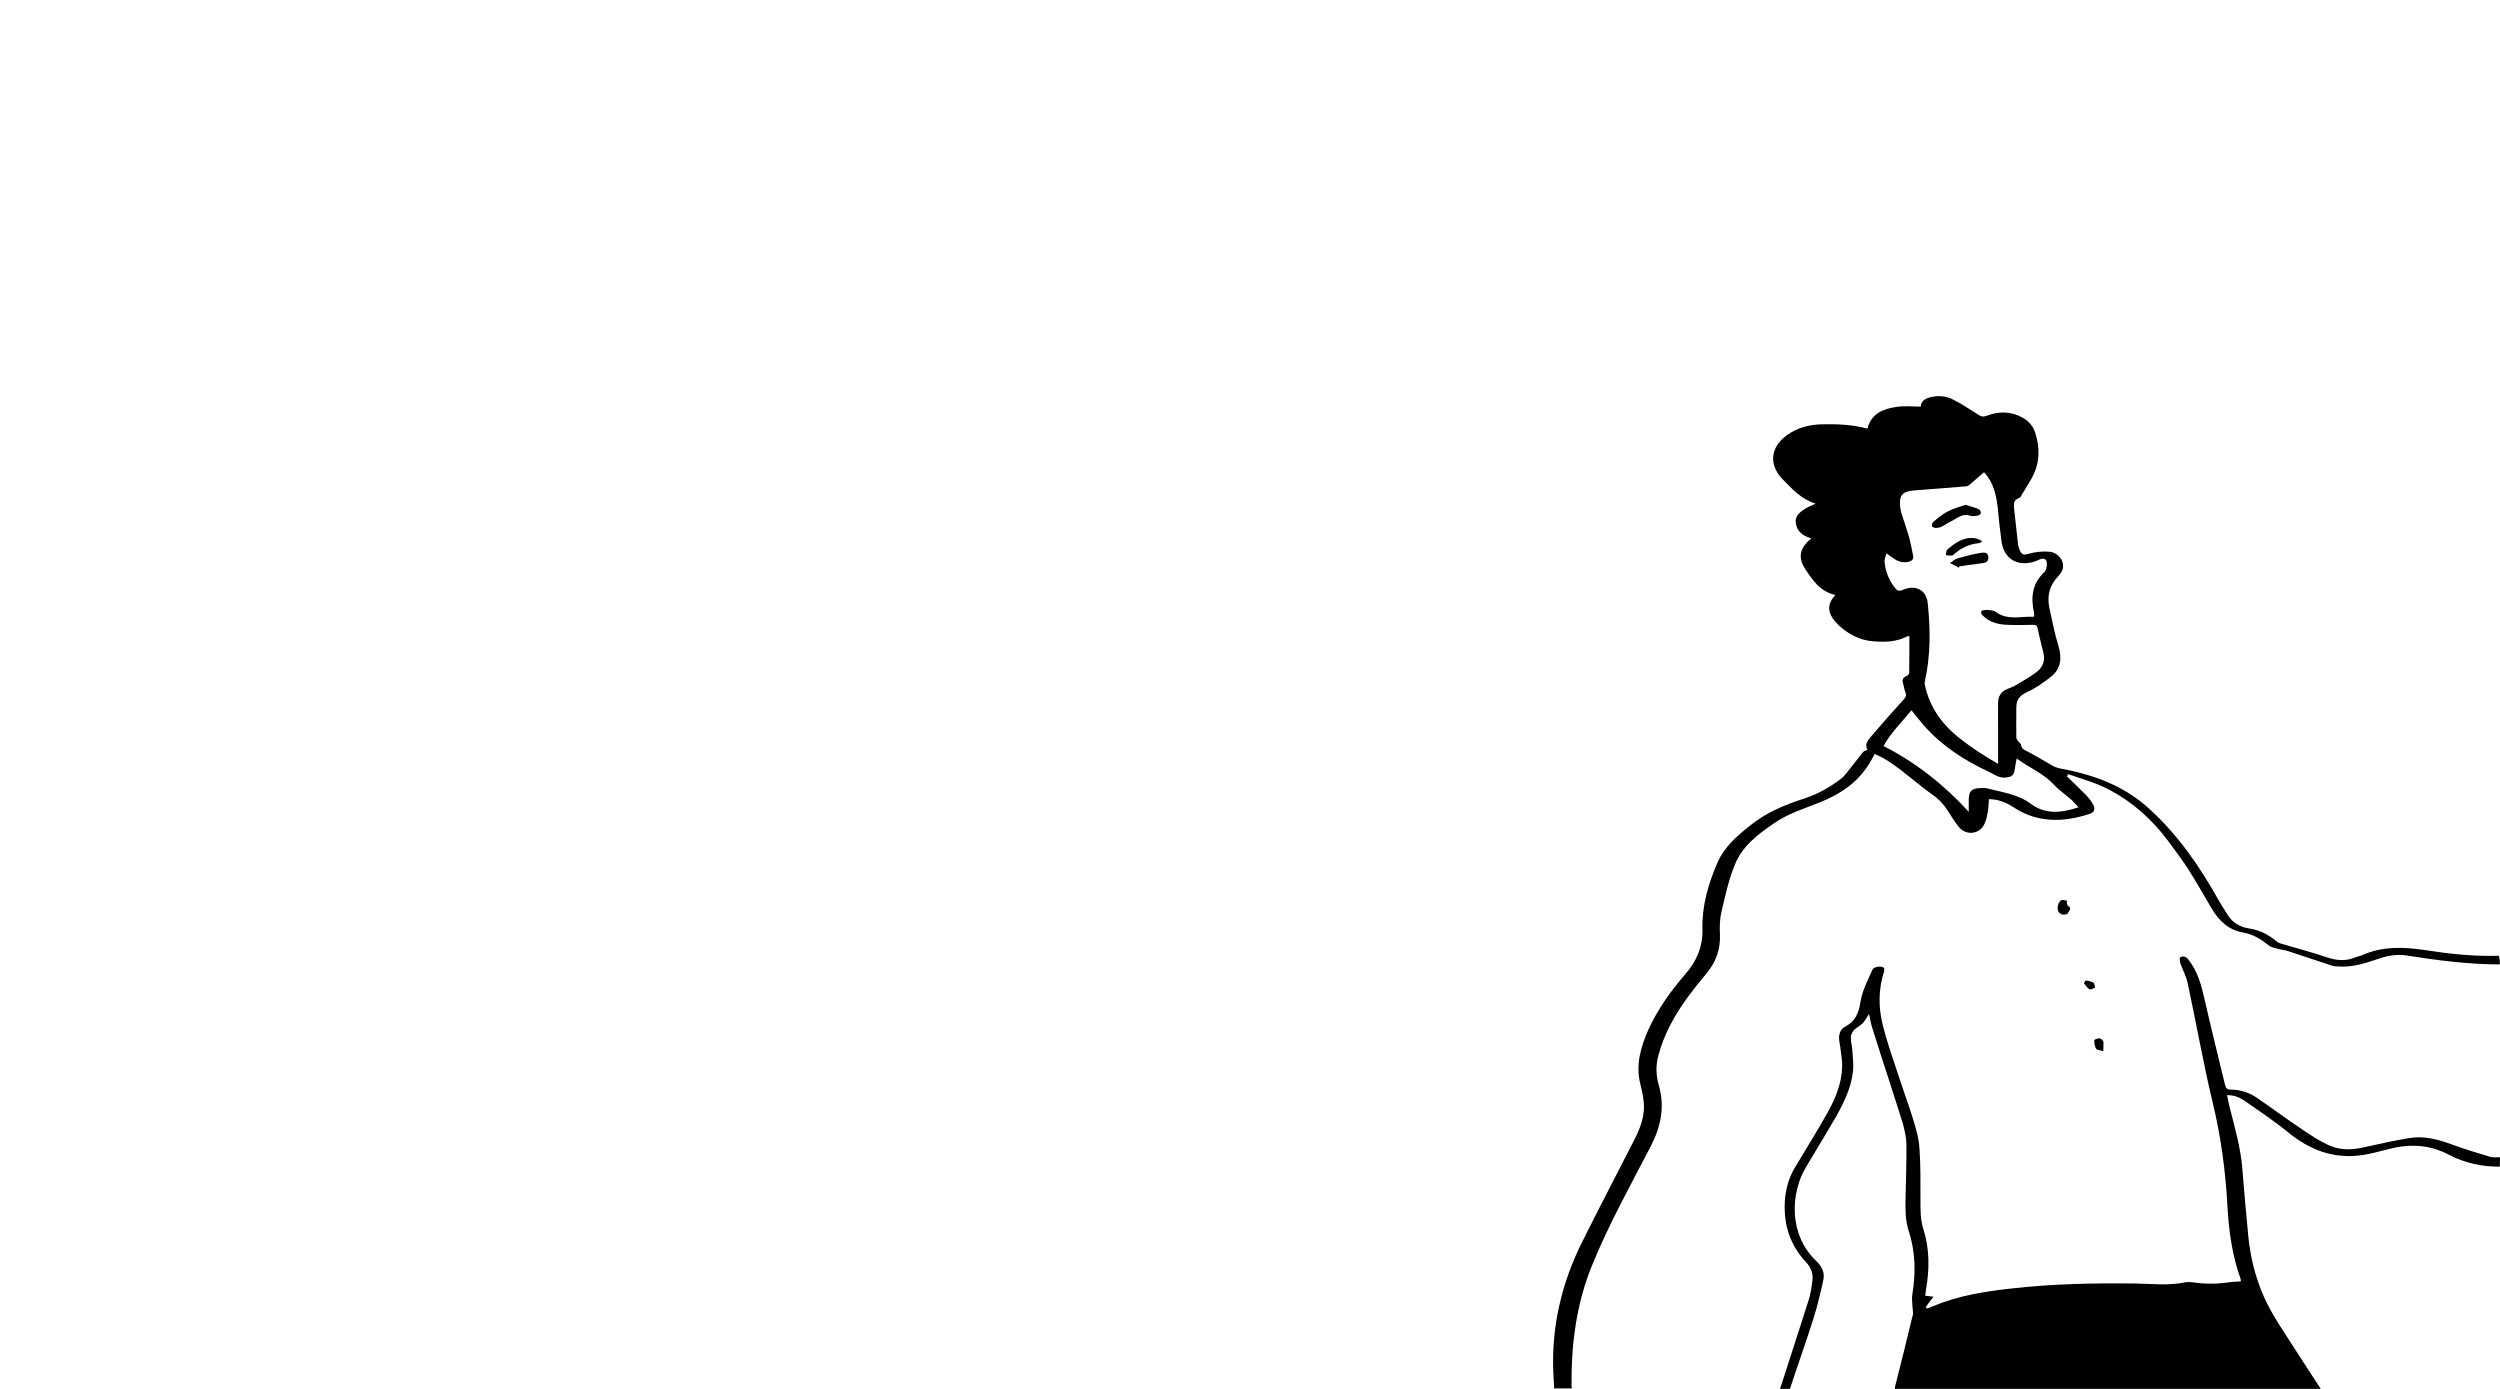
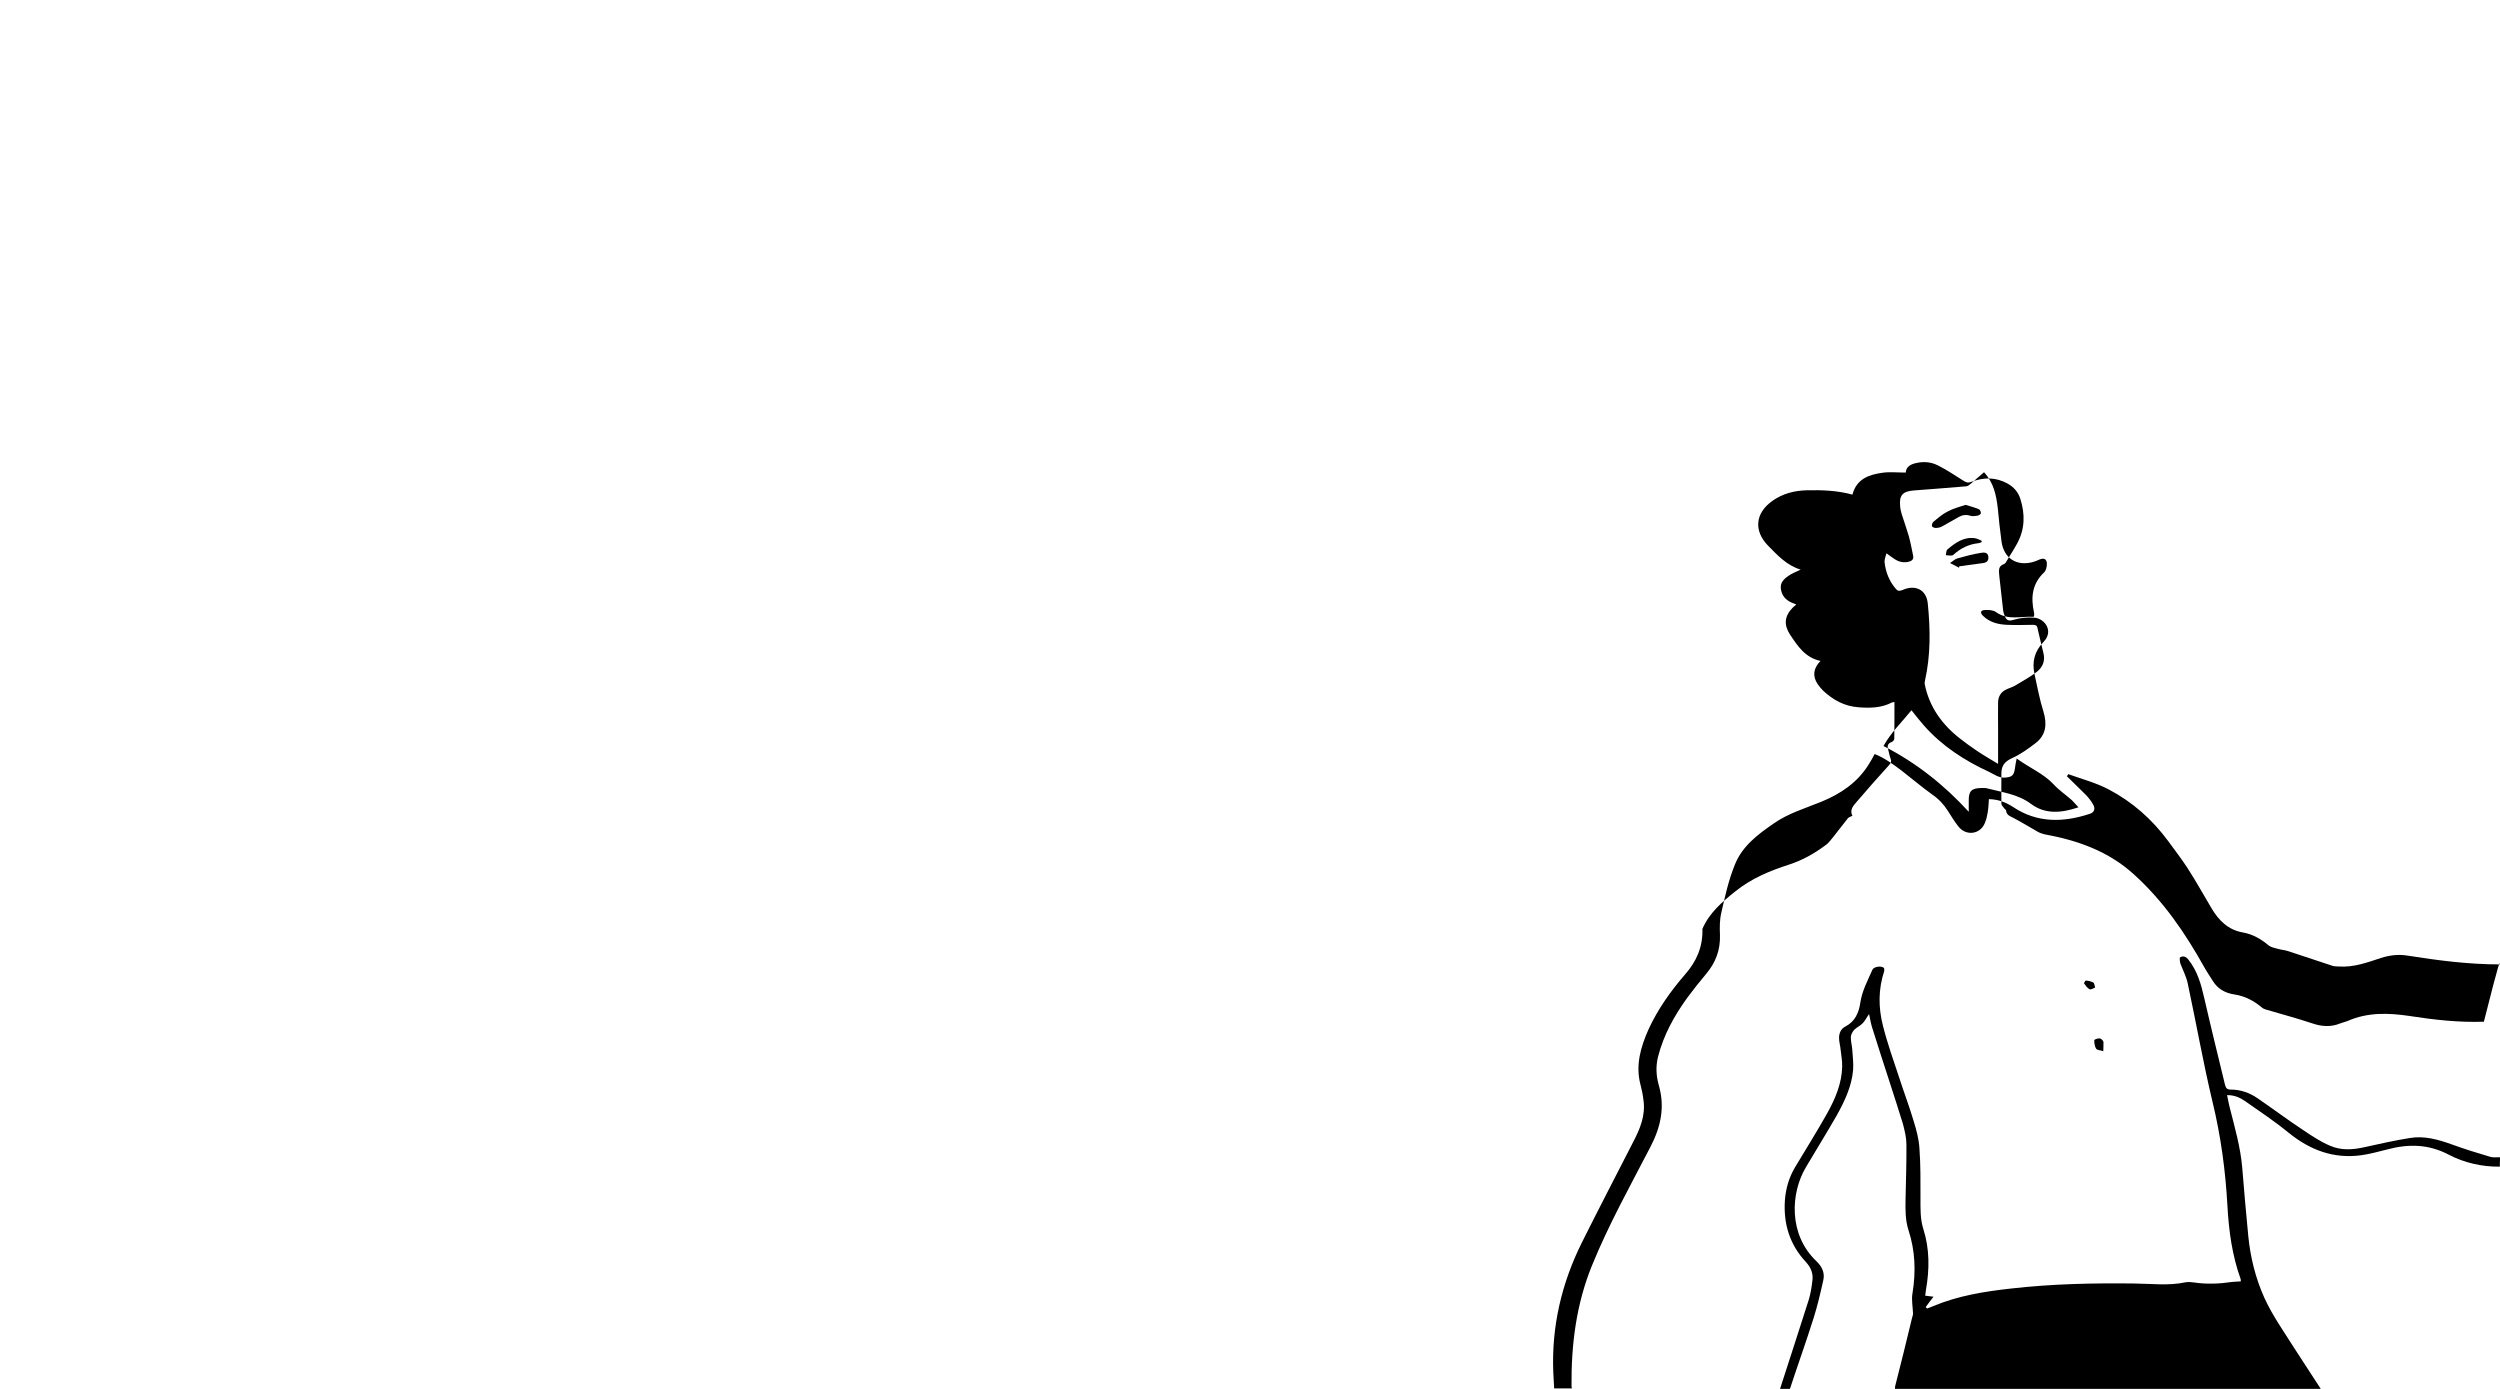
<svg xmlns="http://www.w3.org/2000/svg" version="1.1" id="Layer_1" x="0px" y="0px" viewBox="0 0 1440 800" style="enable-background:new 0 0 1440 800;" xml:space="preserve">
  <g>
-     <path d="M1439.9,555.5c-18,0-35.7-2.3-53.4-5.1c-5.1-0.8-10.1-0.2-15.1,1.4c-7.9,2.6-15.7,5.5-24.2,4.9c-1.1-0.1-2.4,0-3.4-0.3   c-8.6-2.8-17.1-5.7-25.7-8.5c-2-0.7-4.2-0.8-6.2-1.4c-1.7-0.5-3.7-0.8-5.1-1.9c-4.4-3.7-9.2-6.5-14.9-7.5   c-8.5-1.5-13.9-6.9-18.1-14c-4.5-7.6-8.8-15.3-13.6-22.8c-3.5-5.4-7.5-10.6-11.3-15.8c-9.2-12.5-20.6-22.6-34.3-29.8   c-7.2-3.8-15.5-6-23.3-8.8c-0.2,0.5-0.5,0.8-0.8,1.2c3.6,3.6,7.4,7.1,11,10.8c1.7,1.8,3.3,3.8,4.4,6c1.1,2.3,0.1,4.2-2.3,4.9   c-15.3,5-30.2,5.3-44.1-4c-4.3-2.8-8.7-4.4-13.9-4.5c-0.2,2.5-0.2,5.1-0.7,7.7c-0.3,2-0.8,4.1-1.6,6c-2.7,6.7-10.9,7.7-15.3,2   c-2.2-2.8-4.1-5.9-6-8.9c-2.4-3.8-5.3-6.9-9.1-9.5c-6.1-4.4-11.9-9.3-17.8-13.9c-4.8-3.6-9.6-7.1-15.3-9.4c-1.1,2.2-2.2,4-3.3,5.8   c-6.5,10.6-16.2,17.1-27.4,21.7c-9.3,3.8-19,6.6-27.4,12.5c-9.2,6.3-18.2,13.1-22.4,23.7c-3.6,8.8-5.7,18.3-7.8,27.6   c-1,4.2-1,8.6-0.8,12.9c0.3,8.7-2.5,16-8,22.5c-3.7,4.4-7.4,9.1-10.9,13.8c-7.5,10.4-13.6,21.4-16.8,34c-1.4,5.7-1,11.1,0.5,16.4   c3.6,12.6,1.1,23.9-4.8,35.3c-11.7,22.6-24.1,44.8-33.7,68.4c-9.1,22.3-12,45.6-11.8,69.4c0,0.5,0.1,0.9,0.2,1.4   c-3.4,0-6.8,0-10.2,0c-0.2-3.1-0.3-6-0.5-9.1c-1.1-26.5,4.8-51.5,16.5-75c9.6-19.2,19.5-38.3,29.3-57.4c4.1-7.8,7.5-15.7,6.1-24.8   c-0.3-2.8-0.9-5.5-1.6-8.3c-3.1-11.4,0-22,4.6-32.3c5.3-11.5,12.6-21.8,20.9-31.4c6.7-7.6,10.4-16,10.1-26.4   c-0.3-13.4,3.4-25.9,8.6-38c4-9.2,11.3-15.5,19-21.6c9.3-7.5,20-11.9,31.2-15.5c7.6-2.5,14.3-6.3,20.6-11c1.7-1.1,2.9-2.8,4.3-4.5   c2.9-3.6,5.8-7.5,8.7-11.1c0.6-0.7,1.6-0.9,2.6-1.4c-1.8-3.4,0.6-5.9,2.4-8c6.1-7.2,12.3-14.1,18.7-21.2c1.1-1.2,1.5-2.2,0.9-3.7   c-0.7-1.7-0.9-3.5-1.4-5.2c-0.7-2.2-0.2-3.6,2-4.4c0.7-0.2,1.5-1.2,1.5-1.9c0.1-6.9,0.1-13.9,0.1-21.1c-0.7,0.1-1,0-1.4,0.2   c-6.1,3.2-12.6,3.3-19.2,2.8c-8.3-0.6-14.7-4.2-20.5-9.6c-1.1-1.1-2.2-2.4-3.1-3.7c-3.1-4.6-2.6-9.1,1.6-13.4   c-8.8-1.9-13.1-8.5-17.5-15.1c-3.7-5.7-3.3-10.6,1.4-15.5c0.6-0.6,1.2-1.1,2.2-1.9c-1.1-0.5-1.9-0.8-2.7-1.1   c-3.5-1.5-5.7-4.1-6.2-7.8c-0.6-3.5,1.7-5.8,4.2-7.5c2-1.5,4.5-2.4,7.2-3.7c-8-2.4-13.4-8.3-18.8-13.8c-8.4-8.6-7.4-18.8,2.5-25.8   c5.9-4.2,12.6-5.9,19.7-6.1c8.8-0.2,17.7,0.1,26.4,2.5c2.4-9.1,9.5-11.5,17.3-12.6c4.3-0.6,8.8-0.1,13.4-0.1   c0.2-3.5,3.1-4.9,6.1-5.5c4.3-1,8.6-0.6,12.5,1.4c5,2.5,9.7,5.7,14.5,8.7c1.7,1.1,2.8,1.5,4.8,0.7c7.1-2.7,14.1-2.7,20.9,1.1   c3.5,2,6,4.9,7.2,8.7c2.8,8.8,2.7,17.4-1.8,25.7c-1.9,3.5-4.1,6.8-6.1,10.2c-0.3,0.7-0.9,1.5-1.5,1.7c-3.6,1.2-2.9,4.1-2.7,6.9   c0.8,6.6,1.4,13.1,2.2,19.7c0.1,1.2,0.6,2.4,1,3.5c1,2.3,2.2,2.9,5,2c3.8-1.1,8.1-1.6,12.2-1.2c5.8,0.6,11.1,7.7,5.1,13.9   c-5.2,5.4-6.8,11.5-5.2,18.7s2.9,14.4,5.1,21.4c2.2,7.2,1.6,13.6-4.6,18.3c-4.3,3.3-8.8,6.5-13.7,8.7c-4.1,1.9-5.9,4.4-5.9,8.6   c0,5.9-0.1,11.7,0,17.5c0,0.9,0.9,1.7,1.5,2.5c0.3,0.6,1.1,0.9,1.2,1.4c0.2,2.7,2.3,3.3,4.2,4.3c4.8,2.5,9.3,5.3,13.9,7.9   c1.2,0.7,2.6,1.2,3.8,1.5c19.2,3.5,37,9.7,51.8,23.2c16.9,15.3,29.4,33.6,40.4,53.3c1.5,2.7,3.3,5.3,4.9,7.9   c2.8,4.6,7.1,7.1,12.5,7.9c6,0.9,11.2,3.6,15.8,7.5c0.7,0.6,1.6,1,2.4,1.2c8.8,2.6,17.8,5,26.5,7.9c5.5,1.9,10.8,2.3,16.2,0.1   c1.5-0.6,3.1-0.9,4.5-1.5c11.5-5,23.3-4.6,35.5-2.8c14.1,2.2,28.4,3.8,42.8,3.3C1439.9,552.1,1439.9,553.8,1439.9,555.5z    M1142.8,272c-2.6,2.3-5.1,4.4-7.6,6.6c-0.8,0.7-1.7,1.4-2.5,1.5c-10.1,0.9-20.3,1.6-30.3,2.4c-6.5,0.5-8.6,2.8-7.9,9.3   c0.1,1.5,0.5,2.9,0.9,4.4c1.4,4.2,2.8,8.4,4.1,12.7c1,3.7,1.7,7.5,2.5,11.3c0.3,1.8-0.6,2.8-2.3,3.3c-3.1,0.8-6,0.2-8.6-1.6   c-1.4-0.9-2.7-1.9-4.5-3.2c-0.5,1.9-1.2,3.5-1.1,5c0.6,5.8,2.7,11.1,6.6,15.6c1,1.2,2,1.2,3.6,0.6c7.5-3.4,13.9-0.3,14.7,7.7   c1.5,14.8,1.7,29.7-1.6,44.4c-0.1,0.7-0.3,1.4-0.2,1.9c2.6,13.2,10,23.5,20.6,31.7c3.1,2.4,6.1,4.6,9.4,6.8   c3.8,2.6,7.9,4.9,12.3,7.6c0-7.2,0-13.8,0-20.3c0-5.1-0.1-10.2,0-15.3c0.1-3.2,1.6-5.8,4.6-7.2c1.8-0.9,3.7-1.4,5.4-2.4   c4.2-2.5,8.5-4.9,12.3-7.8c3.3-2.6,5-6.3,3.8-10.9c-1.1-4.8-2.4-9.5-3.4-14.3c-0.3-1.7-1.2-1.9-2.8-1.9c-4.9,0.1-9.8,0.2-14.7,0   c-5.1-0.2-10.1-1.4-13.9-5.2c-1.7-1.7-1.5-3.1,0.8-3.3c2.2-0.2,5,0,6.6,1.1c7,5.1,14.7,2.3,21.8,2.8c0.2-0.7,0.3-0.9,0.3-1   c0-0.5,0-0.9-0.1-1.4c-1.9-8.7-1.2-16.6,5.8-23.2c1.1-1,1.6-3.2,1.6-4.9c0-2.8-1.7-3.6-4.3-2.5c-1.2,0.6-2.6,1.1-4,1.5   c-9.3,2.4-16.4-2.3-17.8-11.7c-0.9-6.6-1.6-13.1-2.2-19.6C1149.8,285.1,1148.4,278.1,1142.8,272z M1161.6,436.9   c-0.5,2.4-0.8,4-1,5.7c-0.6,4.1-1.7,5-5.8,5.3c-3.5,0.2-6-1.8-8.9-3.2c-14.3-6.6-27.2-14.9-37.7-26.8c-2.5-2.8-4.8-5.8-7.2-8.8   c-5.4,6.7-11.8,12.8-16.1,20.6c19,9.7,35,22.5,49.1,37.9c0-1.8,0-4,0-6.2c-0.1-5.7,1.5-7.4,7.2-7.5c1.1,0,2.3-0.1,3.4,0.2   c8.7,2.3,17.7,3.3,25.2,8.9c8.1,6.1,17.4,5.4,27.4,2c-1.5-1.6-2.6-2.9-3.8-4.1c-3.5-3.1-7.5-5.8-10.6-9.2   C1177,445.5,1168.8,442.2,1161.6,436.9z" />
+     <path d="M1439.9,555.5c-18,0-35.7-2.3-53.4-5.1c-5.1-0.8-10.1-0.2-15.1,1.4c-7.9,2.6-15.7,5.5-24.2,4.9c-1.1-0.1-2.4,0-3.4-0.3   c-8.6-2.8-17.1-5.7-25.7-8.5c-2-0.7-4.2-0.8-6.2-1.4c-1.7-0.5-3.7-0.8-5.1-1.9c-4.4-3.7-9.2-6.5-14.9-7.5   c-8.5-1.5-13.9-6.9-18.1-14c-4.5-7.6-8.8-15.3-13.6-22.8c-3.5-5.4-7.5-10.6-11.3-15.8c-9.2-12.5-20.6-22.6-34.3-29.8   c-7.2-3.8-15.5-6-23.3-8.8c-0.2,0.5-0.5,0.8-0.8,1.2c3.6,3.6,7.4,7.1,11,10.8c1.7,1.8,3.3,3.8,4.4,6c1.1,2.3,0.1,4.2-2.3,4.9   c-15.3,5-30.2,5.3-44.1-4c-4.3-2.8-8.7-4.4-13.9-4.5c-0.2,2.5-0.2,5.1-0.7,7.7c-0.3,2-0.8,4.1-1.6,6c-2.7,6.7-10.9,7.7-15.3,2   c-2.2-2.8-4.1-5.9-6-8.9c-2.4-3.8-5.3-6.9-9.1-9.5c-6.1-4.4-11.9-9.3-17.8-13.9c-4.8-3.6-9.6-7.1-15.3-9.4c-1.1,2.2-2.2,4-3.3,5.8   c-6.5,10.6-16.2,17.1-27.4,21.7c-9.3,3.8-19,6.6-27.4,12.5c-9.2,6.3-18.2,13.1-22.4,23.7c-3.6,8.8-5.7,18.3-7.8,27.6   c-1,4.2-1,8.6-0.8,12.9c0.3,8.7-2.5,16-8,22.5c-3.7,4.4-7.4,9.1-10.9,13.8c-7.5,10.4-13.6,21.4-16.8,34c-1.4,5.7-1,11.1,0.5,16.4   c3.6,12.6,1.1,23.9-4.8,35.3c-11.7,22.6-24.1,44.8-33.7,68.4c-9.1,22.3-12,45.6-11.8,69.4c0,0.5,0.1,0.9,0.2,1.4   c-3.4,0-6.8,0-10.2,0c-0.2-3.1-0.3-6-0.5-9.1c-1.1-26.5,4.8-51.5,16.5-75c9.6-19.2,19.5-38.3,29.3-57.4c4.1-7.8,7.5-15.7,6.1-24.8   c-0.3-2.8-0.9-5.5-1.6-8.3c-3.1-11.4,0-22,4.6-32.3c5.3-11.5,12.6-21.8,20.9-31.4c6.7-7.6,10.4-16,10.1-26.4   c4-9.2,11.3-15.5,19-21.6c9.3-7.5,20-11.9,31.2-15.5c7.6-2.5,14.3-6.3,20.6-11c1.7-1.1,2.9-2.8,4.3-4.5   c2.9-3.6,5.8-7.5,8.7-11.1c0.6-0.7,1.6-0.9,2.6-1.4c-1.8-3.4,0.6-5.9,2.4-8c6.1-7.2,12.3-14.1,18.7-21.2c1.1-1.2,1.5-2.2,0.9-3.7   c-0.7-1.7-0.9-3.5-1.4-5.2c-0.7-2.2-0.2-3.6,2-4.4c0.7-0.2,1.5-1.2,1.5-1.9c0.1-6.9,0.1-13.9,0.1-21.1c-0.7,0.1-1,0-1.4,0.2   c-6.1,3.2-12.6,3.3-19.2,2.8c-8.3-0.6-14.7-4.2-20.5-9.6c-1.1-1.1-2.2-2.4-3.1-3.7c-3.1-4.6-2.6-9.1,1.6-13.4   c-8.8-1.9-13.1-8.5-17.5-15.1c-3.7-5.7-3.3-10.6,1.4-15.5c0.6-0.6,1.2-1.1,2.2-1.9c-1.1-0.5-1.9-0.8-2.7-1.1   c-3.5-1.5-5.7-4.1-6.2-7.8c-0.6-3.5,1.7-5.8,4.2-7.5c2-1.5,4.5-2.4,7.2-3.7c-8-2.4-13.4-8.3-18.8-13.8c-8.4-8.6-7.4-18.8,2.5-25.8   c5.9-4.2,12.6-5.9,19.7-6.1c8.8-0.2,17.7,0.1,26.4,2.5c2.4-9.1,9.5-11.5,17.3-12.6c4.3-0.6,8.8-0.1,13.4-0.1   c0.2-3.5,3.1-4.9,6.1-5.5c4.3-1,8.6-0.6,12.5,1.4c5,2.5,9.7,5.7,14.5,8.7c1.7,1.1,2.8,1.5,4.8,0.7c7.1-2.7,14.1-2.7,20.9,1.1   c3.5,2,6,4.9,7.2,8.7c2.8,8.8,2.7,17.4-1.8,25.7c-1.9,3.5-4.1,6.8-6.1,10.2c-0.3,0.7-0.9,1.5-1.5,1.7c-3.6,1.2-2.9,4.1-2.7,6.9   c0.8,6.6,1.4,13.1,2.2,19.7c0.1,1.2,0.6,2.4,1,3.5c1,2.3,2.2,2.9,5,2c3.8-1.1,8.1-1.6,12.2-1.2c5.8,0.6,11.1,7.7,5.1,13.9   c-5.2,5.4-6.8,11.5-5.2,18.7s2.9,14.4,5.1,21.4c2.2,7.2,1.6,13.6-4.6,18.3c-4.3,3.3-8.8,6.5-13.7,8.7c-4.1,1.9-5.9,4.4-5.9,8.6   c0,5.9-0.1,11.7,0,17.5c0,0.9,0.9,1.7,1.5,2.5c0.3,0.6,1.1,0.9,1.2,1.4c0.2,2.7,2.3,3.3,4.2,4.3c4.8,2.5,9.3,5.3,13.9,7.9   c1.2,0.7,2.6,1.2,3.8,1.5c19.2,3.5,37,9.7,51.8,23.2c16.9,15.3,29.4,33.6,40.4,53.3c1.5,2.7,3.3,5.3,4.9,7.9   c2.8,4.6,7.1,7.1,12.5,7.9c6,0.9,11.2,3.6,15.8,7.5c0.7,0.6,1.6,1,2.4,1.2c8.8,2.6,17.8,5,26.5,7.9c5.5,1.9,10.8,2.3,16.2,0.1   c1.5-0.6,3.1-0.9,4.5-1.5c11.5-5,23.3-4.6,35.5-2.8c14.1,2.2,28.4,3.8,42.8,3.3C1439.9,552.1,1439.9,553.8,1439.9,555.5z    M1142.8,272c-2.6,2.3-5.1,4.4-7.6,6.6c-0.8,0.7-1.7,1.4-2.5,1.5c-10.1,0.9-20.3,1.6-30.3,2.4c-6.5,0.5-8.6,2.8-7.9,9.3   c0.1,1.5,0.5,2.9,0.9,4.4c1.4,4.2,2.8,8.4,4.1,12.7c1,3.7,1.7,7.5,2.5,11.3c0.3,1.8-0.6,2.8-2.3,3.3c-3.1,0.8-6,0.2-8.6-1.6   c-1.4-0.9-2.7-1.9-4.5-3.2c-0.5,1.9-1.2,3.5-1.1,5c0.6,5.8,2.7,11.1,6.6,15.6c1,1.2,2,1.2,3.6,0.6c7.5-3.4,13.9-0.3,14.7,7.7   c1.5,14.8,1.7,29.7-1.6,44.4c-0.1,0.7-0.3,1.4-0.2,1.9c2.6,13.2,10,23.5,20.6,31.7c3.1,2.4,6.1,4.6,9.4,6.8   c3.8,2.6,7.9,4.9,12.3,7.6c0-7.2,0-13.8,0-20.3c0-5.1-0.1-10.2,0-15.3c0.1-3.2,1.6-5.8,4.6-7.2c1.8-0.9,3.7-1.4,5.4-2.4   c4.2-2.5,8.5-4.9,12.3-7.8c3.3-2.6,5-6.3,3.8-10.9c-1.1-4.8-2.4-9.5-3.4-14.3c-0.3-1.7-1.2-1.9-2.8-1.9c-4.9,0.1-9.8,0.2-14.7,0   c-5.1-0.2-10.1-1.4-13.9-5.2c-1.7-1.7-1.5-3.1,0.8-3.3c2.2-0.2,5,0,6.6,1.1c7,5.1,14.7,2.3,21.8,2.8c0.2-0.7,0.3-0.9,0.3-1   c0-0.5,0-0.9-0.1-1.4c-1.9-8.7-1.2-16.6,5.8-23.2c1.1-1,1.6-3.2,1.6-4.9c0-2.8-1.7-3.6-4.3-2.5c-1.2,0.6-2.6,1.1-4,1.5   c-9.3,2.4-16.4-2.3-17.8-11.7c-0.9-6.6-1.6-13.1-2.2-19.6C1149.8,285.1,1148.4,278.1,1142.8,272z M1161.6,436.9   c-0.5,2.4-0.8,4-1,5.7c-0.6,4.1-1.7,5-5.8,5.3c-3.5,0.2-6-1.8-8.9-3.2c-14.3-6.6-27.2-14.9-37.7-26.8c-2.5-2.8-4.8-5.8-7.2-8.8   c-5.4,6.7-11.8,12.8-16.1,20.6c19,9.7,35,22.5,49.1,37.9c0-1.8,0-4,0-6.2c-0.1-5.7,1.5-7.4,7.2-7.5c1.1,0,2.3-0.1,3.4,0.2   c8.7,2.3,17.7,3.3,25.2,8.9c8.1,6.1,17.4,5.4,27.4,2c-1.5-1.6-2.6-2.9-3.8-4.1c-3.5-3.1-7.5-5.8-10.6-9.2   C1177,445.5,1168.8,442.2,1161.6,436.9z" />
    <path d="M1439.9,672c-10.4,0.1-20.4-2.2-29.4-6.9c-11.8-6.2-23.5-6.3-35.9-2.9c-4.8,1.2-9.5,2.5-14.4,3.2   c-16,2.2-29.5-2.9-41.9-12.9c-7.9-6.5-16.5-12.2-24.9-18.1c-2.9-2-6.2-3.7-10.6-3.6c0.6,2.7,1,5.3,1.7,7.8c2.8,11.1,6,22.2,7,33.7   c1.1,13.2,2.2,26.5,3.5,39.6c1.2,12.3,4.2,24.4,9.3,35.7c4.6,10.1,11.2,19.4,17.2,28.9c5,7.9,10.3,15.7,15.4,23.7   c-81.8,0-163.7,0-245.4,0c0-0.6,0-1.1,0.1-1.7c3.3-13,6.6-26.1,9.7-39.2c0.2-0.9,0.6-1.8,0.6-2.7c-0.1-3.8-1-7.9-0.3-11.7   c2-12.3,1.6-24.4-2.3-36.3c-1.9-5.9-1.8-11.9-1.7-17.9c0.2-10.5,0.6-21.1,0.5-31.6c0-3.8-1-7.8-2-11.7c-2.4-8-5.1-16-7.6-23.9   c-3.4-10.5-6.8-20.9-10.1-31.5c-0.8-2.5-1.2-5.1-1.8-7.9c-1.4,1.9-2.3,3.8-3.6,5.2c-1.4,1.5-3.4,2.4-4.9,3.8c-1,1.1-1.9,2.7-2,4.1   c-0.1,2.4,0.6,4.9,0.8,7.2c0.2,4,0.8,7.9,0.5,11.8c-0.8,9.6-4.9,18.1-9.5,26.4c-5.8,10.1-11.9,19.9-17.8,29.9   c-8.6,14.6-10.2,38.5,6.3,54.1c3.2,3.1,4.8,6.7,3.8,10.9c-1.6,7.2-3.3,14.5-5.5,21.5c-4.3,13.7-9.2,27.3-13.7,41   c-1.9,0-3.7,0-5.7,0c5.5-17.2,11.2-34.3,16.6-51.5c1-3.4,1.6-7,2-10.5c0.7-4.3-0.8-7.9-3.7-11.1c-9.4-10-13-22.1-12.1-35.5   c0.5-6.7,2.3-13,5.7-18.8c6.2-10.4,12.7-20.7,18.7-31.4c4.6-8.3,8.4-17.1,8.6-26.9c0.1-3.3-0.6-6.6-0.9-9.7   c-0.2-2.3-0.9-4.4-0.9-6.7c0-2.7,1-5.3,3.6-6.6c5.5-2.8,7.8-7.9,8.6-13.5c1-7,4.3-13,7-19.2c0.8-1.8,5.1-2.5,6.6-1.1   c0.3,0.3,0.3,1.4,0.2,1.9c-3.4,10.3-3.4,20.8-0.8,31.1c2.6,10.4,6.2,20.5,9.6,30.7c2.6,8.1,5.7,16.2,8.1,24.3   c1.6,5.2,3.1,10.5,3.4,16c0.7,9.5,0.6,19.1,0.6,28.7c0,6-0.2,12,1.7,17.9c3.6,11.4,3.5,23,1.5,34.6c-0.2,1.1-0.3,2.4-0.5,3.6   c1.8,0.2,3.4,0.5,4.8,0.6c-1.6,2-3.1,4.1-4.5,6c0.2,0.2,0.5,0.6,0.8,0.8c1.2-0.5,2.4-0.8,3.6-1.4c14.4-6,29.4-8.4,44.7-10.1   c23.7-2.7,47.3-3.2,71.1-2.9c9.8,0.1,19.7,1.4,29.5-0.7c1.5-0.3,3.2-0.1,4.8,0.1c7.4,1.1,14.6,0.8,22-0.3c1.6-0.2,3.2-0.2,5-0.3   c0-0.5,0-1-0.1-1.4c-4.9-13.6-6.8-27.7-7.6-42.1c-1.1-20.3-3.8-40.2-8.6-60c-5.4-22.6-9.4-45.5-14.3-68.3   c-0.8-3.8-2.8-7.6-4.2-11.3c-0.3-1.1-0.6-3.3-0.1-3.6c1.6-0.9,3.3-0.5,4.6,1.2c5.3,6.6,7.5,14.5,9.3,22.5   c3.8,16.6,7.9,33.2,11.9,49.7c0.5,1.9,1.1,2.8,3.3,2.8c5.8,0,11,1.9,15.6,5.1c8.8,6,17.4,12.5,26.4,18.4c4.9,3.3,9.7,6.5,15.1,8.8   c6.5,2.9,13.4,2.4,20.3,0.8c8.5-1.9,17.1-3.8,25.7-5.2c8.3-1.4,16.2,0.8,24,3.6c7.4,2.7,14.8,5,22.3,7.2c1.8,0.6,4,0.2,5.9,0.3   C1439.9,668.6,1439.9,670.3,1439.9,672z" />
-     <path d="M1190.4,519.5c0.2,0.8,0.2,1.9,0.7,2.2c2.8,1.6,0.3,3.2-0.1,4.4c-0.1,0.6-2.4,0.9-3.4,0.6c-2.5-1-3.1-3.6-1.7-6.6   c1.1-2.5,3.2-1.7,5-1.1C1190.8,519.2,1190.5,519.4,1190.4,519.5z" />
    <path d="M1211.5,605.5c-1.7-0.6-3.5-0.6-4.1-1.4c-0.9-1.4-1.1-3.3-1.1-5c0-0.3,2-1.1,3.1-1c0.8,0.1,1.9,1.1,2.2,2   C1211.7,601.6,1211.5,603.2,1211.5,605.5z" />
    <path d="M1206.8,568.8c-1.1,0.5-2.5,1.4-3.2,1c-1.4-0.7-2.3-2.2-3.2-3.4c-0.1-0.2,0.8-1.7,1.1-1.6c1.5,0.1,2.9,0.5,4.2,1.1   C1206.3,566.2,1206.4,567.3,1206.8,568.8z" />
    <path d="M1132.2,290.8c2.9,0.9,5.3,1.5,7.6,2.5c0.7,0.2,1.2,1.5,1.2,2.3c0,0.5-1.1,1.2-1.8,1.4c-1.4,0.2-2.9,0.5-4.2,0.1   c-2.5-0.8-4.6-0.5-6.8,0.7c-3.3,1.8-6.5,3.8-9.7,5.5c-1.1,0.6-2.5,0.8-3.7,0.8c-0.7,0-1.9-0.6-2-1c-0.1-0.8,0.2-2,0.8-2.5   c2.6-2.2,5.2-4.4,8.1-5.9C1125.2,292.8,1128.9,291.9,1132.2,290.8z" />
    <path d="M1128.4,327c-1.7-0.9-3.4-1.8-5.2-2.7c1.5-0.9,2.8-2.3,4.4-2.7c4.3-1.2,8.7-2.4,13.1-3.1c1.7-0.3,4.3-0.7,4.6,2.2   c0.3,3.1-1.9,3.6-4.3,3.8c-4.2,0.6-8.3,1.1-12.5,1.7C1128.6,326.4,1128.5,326.7,1128.4,327z" />
    <path d="M1141.4,312.3c-0.7,0.2-1.4,0.6-2,0.6c-5.5,0.6-10.1,2.9-14.3,6.7c-0.8,0.8-2.8,0.2-4.3,0.2c0.2-1.1,0.2-2.7,0.9-3.3   c4.5-3.8,9.4-7.4,15.8-6.5c1.4,0.2,2.6,0.9,3.8,1.4C1141.5,311.7,1141.5,312.1,1141.4,312.3z" />
  </g>
</svg>